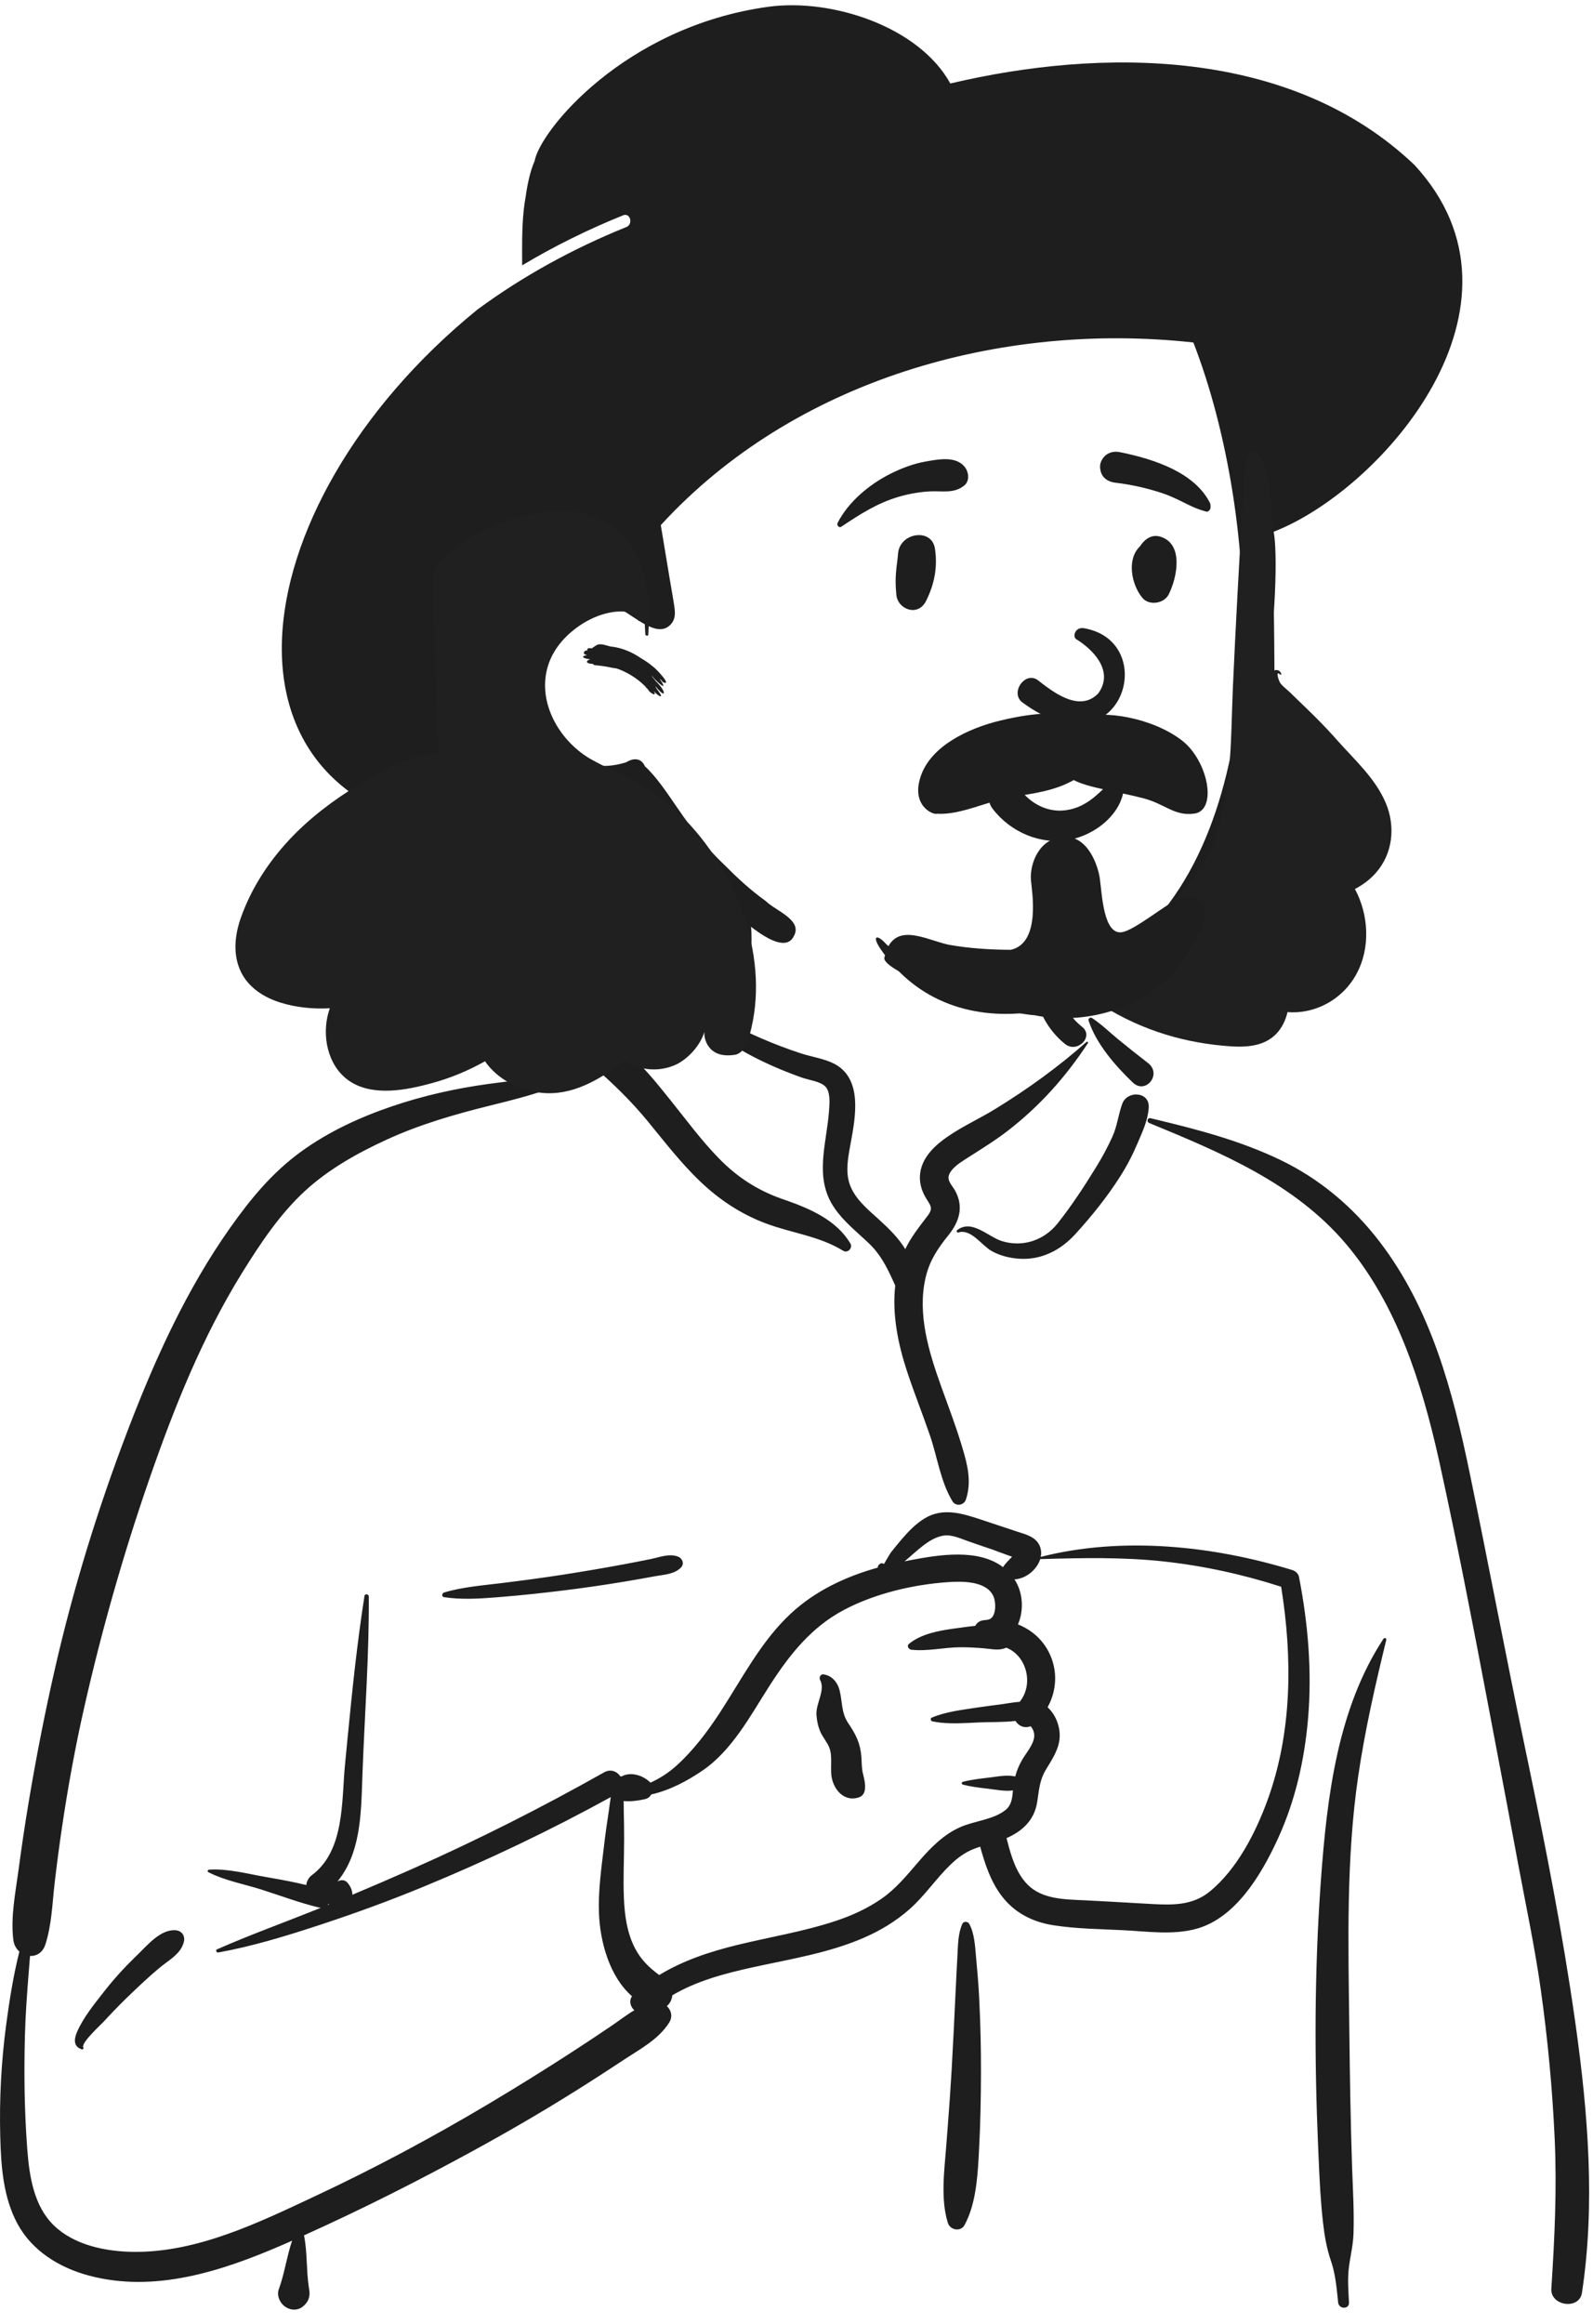
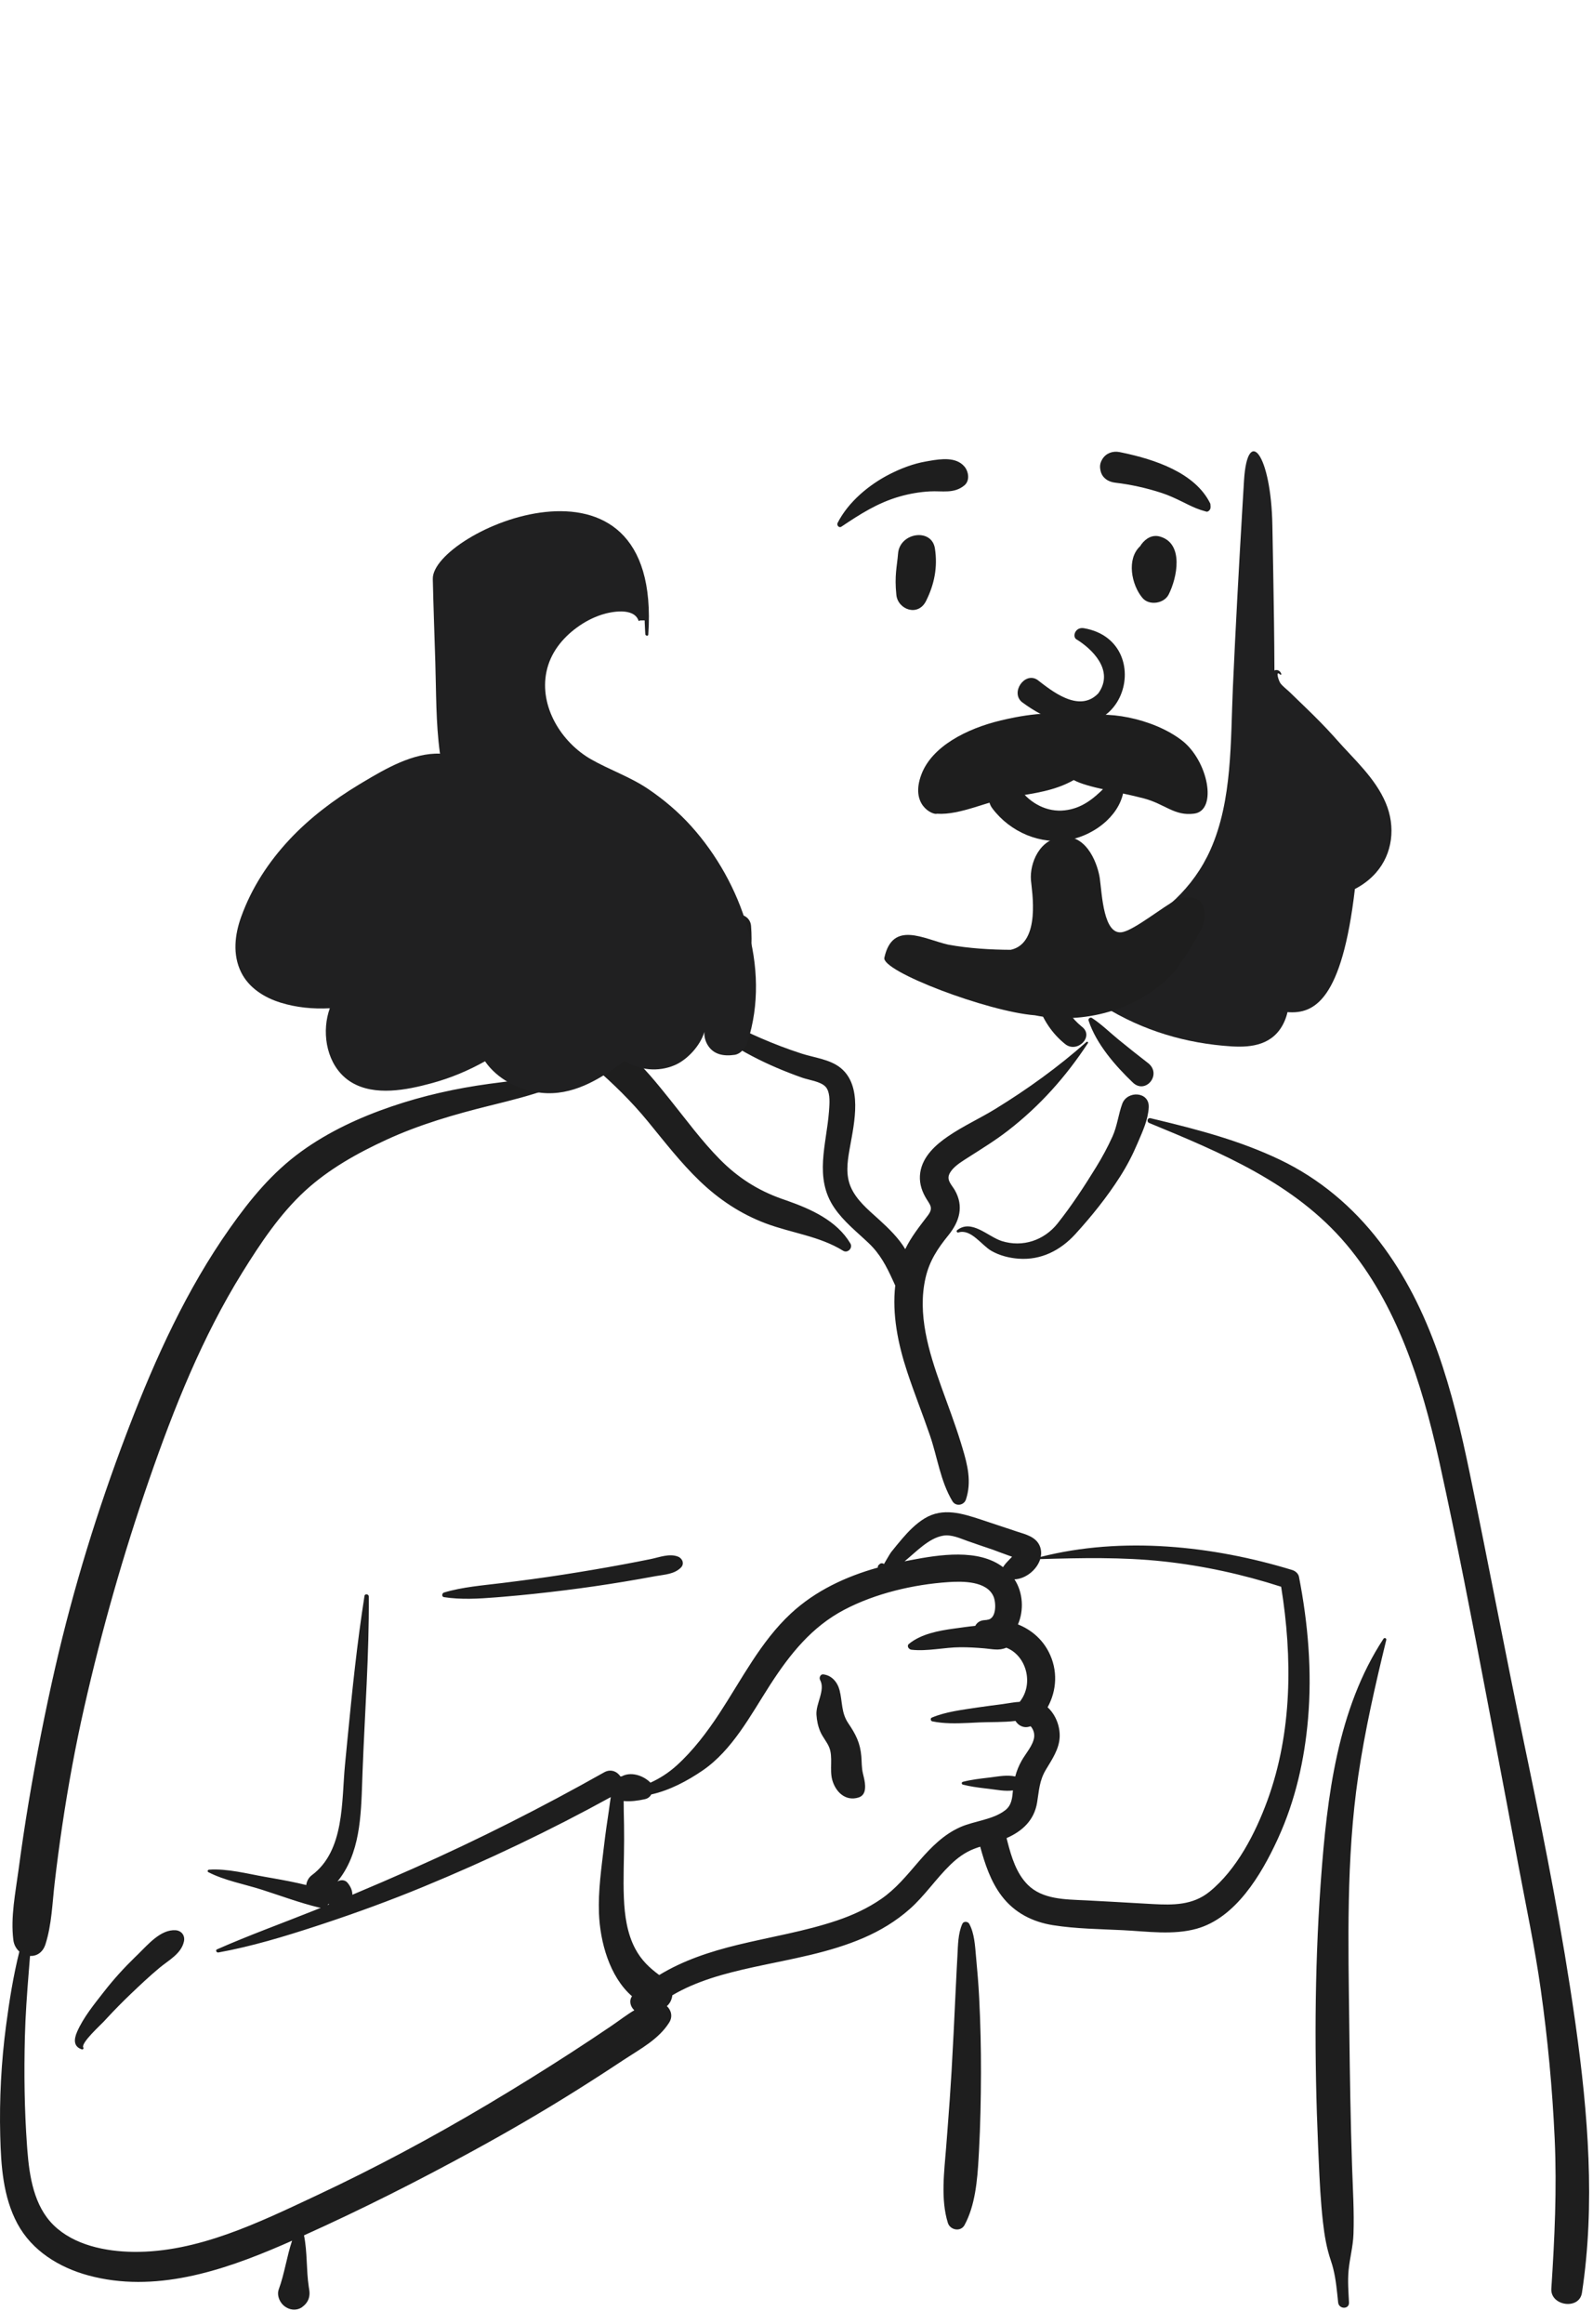
<svg xmlns="http://www.w3.org/2000/svg" width="166px" height="242px" viewBox="0 0 166 242" version="1.1">
  <title>Group 54</title>
  <g id="Page-1" stroke="none" stroke-width="1" fill="none" fill-rule="evenodd">
    <g id="Group-54" transform="translate(0, 0.546)">
      <g id="valentin" opacity="0.88">
        <g id="Group-12-Copy-3" transform="translate(0, 0)">
          <g id="peep-79" transform="translate(0, 0)">
            <g id="BODY" transform="translate(0, 89.824)">
              <path d="M78.213,4.052 C83.428,0.08 96.521,-1.707 102.087,2.118 C107.584,5.96 108.184,12.171 110.746,17.886 C113.163,16.746 117.154,18.379 117.855,20.622 C118.724,21.681 118.763,24.654 119.363,26.076 C145.442,30.229 149.401,50.569 152.54,73.661 C156.693,97.093 166.12,120.474 162.027,144.586 C162.561,145.358 162.981,146.108 163.37,146.999 C164.301,148.585 163.102,150.829 161.223,150.743 C158.791,150.529 156.383,150.237 153.94,150.146 C147.167,149.911 140.387,149.939 133.611,150.025 L132.687,150.037 C98.54,150.462 64.394,151.3 30.244,151.523 C29.006,151.524 28.399,150.413 28.564,149.316 C28.898,147.109 29.207,144.9 29.529,142.692 C21.452,144.826 12.865,145.363 4.811,142.916 C4.248,142.342 6.124,142.653 6.421,142.566 C-0.991,137.499 1.223,126.824 1.879,119.135 C5.962,92.79 7.402,63.641 23.177,41.161 C30.001,31.986 40.007,24.723 51.504,23.088 L51.823,23.045 C55.184,22.596 58.931,22.452 61.87,20.622 C65.176,17.982 66.585,13.104 70.062,13.059 C71.211,13.043 72.773,14.497 74.454,15.484 C74.58,13.313 75.749,11.481 76.007,9.798 L76.028,9.654 C76.297,7.692 75.928,5.926 78.213,4.052 Z M134.26,74.357 C126.931,69.264 107.998,71.823 107.565,72.108 C106.611,72.736 106.2,72.791 105.683,73.607 C105.174,73.674 104.665,73.745 104.156,73.817 C103.135,74.15 103.892,75.406 105.071,74.958 C104.362,78.017 106.448,80.193 107.279,83.217 C107.549,84.199 107.289,85.965 107.279,86.969 C107.36,88.248 108.773,89.759 108.538,91.042 C107.7,95.605 103.154,100.056 105.071,104.481 C106.34,106.981 110.159,108.255 112.698,109.105 C117.959,111.124 127.124,109.029 130.181,104.481 C131.811,102.056 133.7,95.938 134.672,94.04 L134.887,91.03 C135.418,83.546 135.891,75.491 134.26,74.357 Z" id="🎨-Background" />
              <path d="M68.785,12.617 C69.291,12.169 70.04,12.732 69.719,13.338 C68.996,14.699 68.255,15.988 67.285,17.191 C66.697,17.92 66.068,18.61 65.429,19.293 C67.067,20.71 68.472,22.47 69.798,24.119 C71.495,26.229 73.098,28.428 75.003,30.358 C76.881,32.262 78.957,33.592 81.468,34.48 L81.975,34.656 C84.497,35.542 87.193,36.738 88.614,39.127 C88.895,39.598 88.33,40.18 87.856,39.886 C85.385,38.356 82.483,38.048 79.794,37.037 C77.196,36.06 74.932,34.557 72.931,32.639 C70.934,30.724 69.257,28.545 67.507,26.412 C65.777,24.303 63.915,22.501 61.869,20.717 C58.711,22.842 55.107,23.767 51.442,24.675 L51.042,24.774 C47.373,25.683 43.723,26.738 40.281,28.321 C37.246,29.716 34.261,31.382 31.788,33.652 C29.164,36.062 27.121,39.139 25.252,42.148 C21.07,48.881 18.13,56.257 15.542,63.723 C12.85,71.488 10.598,79.409 8.78,87.424 C7.856,91.501 7.105,95.607 6.488,99.742 C6.191,101.733 5.927,103.729 5.695,105.729 C5.448,107.864 5.391,110.062 4.736,112.115 C4.455,112.995 3.792,113.36 3.129,113.329 L2.994,115.016 C2.815,117.264 2.649,119.513 2.592,121.775 C2.499,125.537 2.541,129.288 2.812,133.041 L2.85,133.553 C3.063,136.293 3.538,139.371 5.597,141.377 C7.729,143.454 11.009,144.108 13.883,144.145 C20.578,144.232 27.022,141.068 32.946,138.292 C39.047,135.433 44.981,132.26 50.773,128.818 C53.723,127.065 56.641,125.254 59.521,123.39 C60.935,122.475 62.338,121.545 63.732,120.6 C64.529,120.058 65.286,119.464 66.098,118.984 C65.7,118.613 65.522,118.03 65.856,117.521 C63.507,115.482 62.53,111.844 62.416,108.899 C62.323,106.523 62.673,104.153 62.949,101.798 C63.088,100.611 63.26,99.426 63.439,98.244 C63.509,97.778 63.563,97.278 63.646,96.785 C57.305,100.271 50.786,103.375 44.095,106.133 C40.666,107.547 37.192,108.818 33.67,109.983 L32.956,110.218 C29.62,111.31 26.203,112.343 22.754,112.967 C22.569,113.001 22.419,112.728 22.616,112.641 C25.978,111.157 29.456,109.906 32.868,108.539 L33.429,108.311 L33.429,108.311 C33.365,108.307 33.298,108.298 33.228,108.282 C31.227,107.798 29.241,107.054 27.279,106.427 C25.457,105.845 23.411,105.48 21.708,104.601 C21.577,104.534 21.65,104.352 21.778,104.343 C23.692,104.21 25.769,104.768 27.645,105.096 L28.35,105.22 C29.531,105.428 30.738,105.652 31.913,105.944 C31.955,105.55 32.175,105.155 32.488,104.923 C35.931,102.372 35.582,97.22 35.95,93.421 L36.223,90.601 C36.703,85.665 37.211,80.729 37.983,75.83 C38.024,75.568 38.429,75.643 38.431,75.89 C38.471,81.964 38.012,88.009 37.783,94.072 L37.747,95.067 C37.62,98.808 37.521,102.694 35.165,105.573 C35.494,105.38 35.94,105.38 36.207,105.697 C36.534,106.088 36.724,106.526 36.718,106.956 C38.846,106.064 40.966,105.148 43.074,104.213 C49.855,101.208 56.493,97.845 62.955,94.207 C63.651,93.815 64.312,94.123 64.656,94.639 L64.705,94.632 C64.714,94.631 64.722,94.63 64.731,94.63 L64.78,94.628 C64.782,94.628 64.784,94.628 64.785,94.628 C65.695,94.128 66.934,94.484 67.715,95.213 C67.738,95.235 67.758,95.259 67.778,95.282 C68.766,94.838 69.689,94.239 70.527,93.48 C72.241,91.926 73.692,90.004 74.958,88.078 C77.288,84.529 79.268,80.583 82.416,77.662 C84.974,75.289 88.145,73.811 91.472,72.884 C91.458,72.786 91.495,72.683 91.562,72.614 C91.733,72.439 91.855,72.378 92.076,72.484 C92.093,72.493 92.104,72.505 92.111,72.518 L92.436,71.963 C92.613,71.662 92.795,71.358 92.858,71.279 C93.235,70.803 93.624,70.331 94.019,69.868 C94.688,69.086 95.45,68.314 96.333,67.771 C98.266,66.583 100.299,67.255 102.286,67.904 C103.487,68.297 104.684,68.702 105.882,69.1 L106.006,69.141 C106.9,69.428 107.946,69.679 108.346,70.627 C108.504,71.002 108.528,71.391 108.455,71.768 C116.944,69.609 126.373,70.601 134.658,73.136 C134.976,73.233 135.293,73.495 135.36,73.839 C136.31,78.708 136.732,83.702 136.303,88.655 C135.932,92.93 134.985,97.12 133.201,101.034 L133.1,101.255 C131.423,104.882 128.765,109.354 124.706,110.491 C122.255,111.177 119.544,110.772 117.044,110.647 C114.615,110.524 112.132,110.507 109.725,110.124 C107.582,109.784 105.704,108.823 104.38,107.08 C103.238,105.576 102.636,103.758 102.143,101.95 C101.917,102.022 101.693,102.098 101.473,102.185 C100.542,102.549 99.753,103.136 99.039,103.827 C97.533,105.286 96.365,107.058 94.789,108.45 C93.363,109.711 91.737,110.691 89.994,111.445 C86.381,113.006 82.505,113.63 78.683,114.458 L78.417,114.516 C75.539,115.148 72.603,115.923 70.063,117.422 C70.014,117.863 69.813,118.278 69.491,118.55 C69.939,118.97 70.128,119.637 69.735,120.262 C68.635,122.007 66.742,123.001 65.042,124.117 L64.931,124.19 C63.259,125.299 61.572,126.386 59.871,127.451 C56.414,129.617 52.884,131.663 49.304,133.619 C43.547,136.766 37.666,139.734 31.679,142.426 C32.038,144.194 31.907,146.018 32.177,147.799 L32.219,148.053 C32.334,148.713 32.178,149.266 31.723,149.698 L31.675,149.742 L31.676,149.736 L31.633,149.775 L31.619,149.787 L31.624,149.784 C31.571,149.832 31.517,149.876 31.462,149.915 L31.392,149.96 L31.392,149.96 C30.954,150.226 30.389,150.223 29.941,149.988 L29.889,149.96 L29.803,149.91 C29.21,149.569 28.802,148.724 29.048,148.053 C29.652,146.402 29.88,144.641 30.438,142.98 L29.996,143.178 L29.996,143.178 L29.412,143.433 C23.1,146.163 16.088,148.463 9.211,146.601 C6.172,145.778 3.331,144.038 1.811,141.202 C0.315,138.41 0.103,135.17 0.024,132.065 C-0.074,128.233 0.131,124.342 0.636,120.543 C0.975,117.993 1.385,115.395 2.018,112.871 C1.693,112.584 1.453,112.172 1.39,111.662 C1.092,109.251 1.614,106.745 1.934,104.347 C2.247,102.006 2.592,99.669 2.982,97.34 C3.77,92.635 4.686,87.941 5.753,83.292 C7.65,75.017 10.156,66.89 13.173,58.956 L13.437,58.265 C16.225,51.014 19.453,43.917 23.947,37.547 C26.097,34.5 28.37,31.736 31.408,29.54 C34.254,27.483 37.465,26.001 40.778,24.869 C44.095,23.735 47.504,22.976 50.973,22.504 C54.496,22.024 58.215,21.73 61.502,20.284 C61.086,19.538 61.443,18.532 62.143,18.069 C64.497,16.513 66.675,14.488 68.785,12.617 Z M144.167,80.296 C144.266,80.146 144.5,80.241 144.457,80.418 C143.311,85.112 142.236,89.816 141.534,94.599 C140.267,103.233 140.5,111.979 140.604,120.676 L140.609,121.126 C140.662,125.811 140.736,130.496 140.891,135.179 C140.969,137.546 141.124,139.936 141.04,142.304 C140.994,143.588 140.651,144.803 140.53,146.073 C140.424,147.182 140.519,148.309 140.572,149.421 C140.607,150.159 139.517,150.128 139.443,149.421 L139.348,148.506 C139.225,147.348 139.073,146.197 138.693,145.089 C138.237,143.756 138.018,142.446 137.86,141.047 C137.618,138.902 137.51,136.736 137.416,134.576 L137.352,133.083 C136.962,124.057 136.975,114.989 137.608,105.973 L137.654,105.329 C138.28,96.807 139.367,87.598 144.167,80.296 Z M119.754,26.582 C119.455,26.459 119.56,26.007 119.891,26.086 L120.493,26.229 C124.908,27.287 129.242,28.433 133.362,30.401 C137.485,32.371 140.976,35.311 143.749,38.926 C149.141,45.954 151.381,54.494 153.15,63.027 C155.115,72.508 156.905,82.024 158.888,91.503 L159.256,93.268 C161.091,102.096 162.823,110.929 164.099,119.862 L164.191,120.51 C165.478,129.696 166.252,139.199 164.848,148.409 C164.57,150.231 161.539,149.777 161.658,147.977 C162,142.773 162.245,137.596 162.008,132.38 C161.771,127.164 161.282,121.97 160.553,116.799 C159.939,112.447 159.025,108.149 158.215,103.832 L158.088,103.15 C157.411,99.478 156.712,95.81 156.015,92.141 L154.973,86.649 C153.412,78.425 151.819,70.193 150.021,62.021 L149.914,61.54 C148.153,53.677 145.558,45.441 140.277,39.197 C134.919,32.861 127.247,29.669 119.754,26.582 Z M100.282,109.981 C100.411,109.693 100.862,109.725 101,109.981 C101.543,110.983 101.604,112.262 101.706,113.394 L101.717,113.51 C101.848,114.891 101.963,116.276 102.034,117.662 C102.168,120.291 102.232,122.916 102.224,125.549 C102.216,128.246 102.161,130.941 102.016,133.634 L101.977,134.356 C101.844,136.697 101.621,139.308 100.51,141.354 C100.105,142.099 99.006,141.88 98.772,141.127 C98.005,138.664 98.399,135.743 98.596,133.22 L98.748,131.251 C98.9,129.282 99.044,127.313 99.158,125.341 C99.315,122.644 99.444,119.945 99.569,117.247 C99.609,116.37 99.653,115.493 99.699,114.617 L99.77,113.303 C99.831,112.203 99.826,110.997 100.282,109.981 Z M14.054,113.472 L14.393,113.144 C15.435,112.124 16.752,110.552 18.293,110.65 C18.907,110.689 19.299,111.199 19.171,111.803 C18.899,113.096 17.581,113.767 16.632,114.556 C15.593,115.42 14.613,116.344 13.636,117.277 C12.768,118.104 11.934,118.954 11.12,119.831 L10.815,120.161 C10.524,120.48 8.445,122.361 8.67,122.848 L8.682,122.87 C8.745,122.964 8.641,123.092 8.537,123.059 C7.639,122.776 7.695,122.006 8.035,121.227 C8.687,119.729 9.828,118.343 10.825,117.063 C11.82,115.787 12.896,114.599 14.054,113.472 L14.054,113.472 Z M103.534,75.904 C102.84,74.263 100.284,74.297 98.832,74.395 C95.177,74.642 91.223,75.568 87.971,77.277 C84.599,79.048 82.328,81.887 80.296,85.026 L80.201,85.174 C78.22,88.254 76.313,91.9 73.211,94.017 C71.632,95.096 69.787,96.081 67.87,96.508 C67.739,96.74 67.526,96.923 67.246,96.989 L67.116,97.019 C66.57,97.14 65.722,97.273 64.99,97.193 C64.995,97.552 64.991,97.907 65,98.247 C65.026,99.22 65.037,100.198 65.037,101.172 C65.037,103.212 64.928,105.257 65.013,107.297 C65.088,109.102 65.343,110.988 66.209,112.601 C66.844,113.785 67.683,114.568 68.695,115.316 C71.185,113.797 74.001,112.872 76.858,112.176 C80.314,111.335 83.853,110.773 87.23,109.633 C88.855,109.083 90.418,108.364 91.834,107.388 C93.337,106.352 94.485,104.949 95.666,103.577 L95.85,103.364 C97.056,101.981 98.371,100.658 100.074,99.908 C101.541,99.262 103.474,99.147 104.757,98.148 C105.427,97.625 105.483,96.867 105.554,96.09 C104.733,96.207 103.863,96.019 103.044,95.923 L102.62,95.873 C101.846,95.781 101.09,95.68 100.328,95.483 C100.186,95.446 100.186,95.233 100.328,95.196 C101.228,94.964 102.121,94.864 103.044,94.756 L103.261,94.729 C104.097,94.62 104.975,94.454 105.794,94.638 C105.941,94.078 106.154,93.544 106.452,93.009 C106.87,92.257 107.661,91.405 107.768,90.527 C107.8,90.264 107.739,89.955 107.615,89.723 L107.572,89.644 C107.52,89.551 107.459,89.457 107.369,89.399 C107.359,89.411 107.338,89.424 107.292,89.438 C106.661,89.637 106.111,89.328 105.819,88.852 C104.58,89.006 103.227,88.954 102.065,89.006 L100.889,89.062 C99.633,89.12 98.321,89.145 97.141,88.892 C96.976,88.856 96.926,88.582 97.091,88.511 C98.542,87.891 100.302,87.693 101.855,87.454 C102.722,87.321 103.596,87.219 104.466,87.102 C105.045,87.024 105.66,86.895 106.26,86.864 C107.765,84.99 106.954,82.033 104.86,81.226 C104.097,81.562 103.411,81.367 102.578,81.295 C101.746,81.224 100.912,81.175 100.076,81.179 C98.402,81.186 96.629,81.627 94.971,81.437 C94.701,81.406 94.451,81.047 94.719,80.828 C95.988,79.792 97.806,79.454 99.417,79.234 L99.751,79.189 C100.291,79.118 100.947,79.015 101.628,78.953 C101.783,78.653 102.059,78.426 102.474,78.369 C102.597,78.352 102.721,78.342 102.845,78.332 L102.843,78.32 L102.843,78.32 C103.856,78.271 103.812,76.56 103.534,75.904 Z M34.224,107.908 C34.206,107.935 34.186,107.961 34.165,107.987 L34.133,108.024 L34.3,107.956 L34.224,107.908 L34.224,107.908 Z M121.201,72.237 C116.939,71.779 112.672,71.876 108.398,71.999 C108.056,73.117 106.866,74.07 105.714,74.106 C106.617,75.481 106.71,77.342 106.077,78.8 C107.421,79.335 108.579,80.297 109.282,81.666 C110.257,83.565 110.129,85.678 109.166,87.432 C109.988,88.177 110.474,89.387 110.425,90.527 C110.371,91.798 109.613,92.884 108.984,93.936 C108.304,95.075 108.281,96.077 108.072,97.352 C107.766,99.218 106.509,100.349 104.89,101.056 L104.976,101.395 C105.393,103.019 105.913,104.734 107.105,105.922 C108.639,107.451 111.019,107.436 113.046,107.533 L113.144,107.538 C115,107.631 116.856,107.74 118.711,107.845 L120.103,107.923 C122.239,108.04 124.291,108.054 126.035,106.642 C128.882,104.335 130.834,100.519 132.069,97.14 C134.663,90.048 134.694,82.265 133.503,74.878 C129.511,73.591 125.369,72.685 121.201,72.237 Z M85.763,84.003 L85.794,84.006 C86.672,84.106 87.274,84.816 87.489,85.66 C87.801,86.885 87.648,87.993 88.398,89.099 C89.17,90.237 89.644,91.147 89.757,92.553 C89.803,93.131 89.782,93.708 89.91,94.274 L90.004,94.67 C90.103,95.093 90.184,95.5 90.134,95.954 C90.089,96.368 89.888,96.691 89.473,96.824 C88.12,97.256 87.075,96.259 86.726,94.998 C86.424,93.909 86.827,92.611 86.401,91.588 C86.165,91.021 85.73,90.546 85.484,89.976 C85.241,89.41 85.118,88.819 85.079,88.204 C85.005,87.04 86.033,85.643 85.46,84.589 C85.337,84.364 85.476,83.996 85.763,84.003 Z M67.794,71.999 C68.71,71.813 69.749,71.386 70.653,71.741 C71.117,71.923 71.347,72.49 70.954,72.883 C70.273,73.567 69.283,73.605 68.366,73.766 L68.285,73.78 C67.2,73.981 66.113,74.171 65.025,74.352 C62.978,74.691 60.925,74.991 58.866,75.246 C56.751,75.508 54.63,75.741 52.505,75.916 L51.683,75.984 C49.889,76.127 48.022,76.236 46.261,75.961 C46.006,75.921 46.047,75.548 46.261,75.483 C48.19,74.899 50.306,74.742 52.3,74.495 C54.42,74.232 56.536,73.954 58.647,73.624 C60.754,73.295 62.859,72.942 64.955,72.551 C65.903,72.375 66.85,72.191 67.794,71.999 Z M100.848,70.124 C100.044,69.839 99.16,69.417 98.289,69.559 C96.786,69.802 95.45,71.266 94.261,72.23 L94.858,72.114 C97.912,71.527 101.958,70.894 104.522,72.837 C104.529,72.826 104.534,72.815 104.541,72.804 C104.748,72.489 104.988,72.244 105.25,71.975 C105.275,71.951 105.299,71.927 105.323,71.902 L105.464,71.751 L105.141,71.639 C104.449,71.395 103.629,71.079 103.5,71.033 L103.491,71.03 C102.609,70.731 101.726,70.435 100.848,70.124 Z M75.749,6.069 C75.623,4.452 78.14,4.465 78.264,6.069 C78.536,9.571 77.748,13.04 76.053,16.11 C76.04,16.133 76.027,16.153 76.013,16.174 C77.074,16.726 78.147,17.256 79.243,17.729 C80.646,18.335 82.075,18.886 83.529,19.354 C84.845,19.778 86.466,19.945 87.572,20.826 C89.905,22.684 89.029,26.541 88.58,29.04 L88.51,29.435 C88.286,30.721 88.125,32.041 88.667,33.275 C89.246,34.594 90.416,35.572 91.461,36.516 L91.672,36.707 C92.597,37.55 93.654,38.575 94.332,39.718 C94.952,38.436 95.796,37.389 96.689,36.211 C97.326,35.37 96.873,35.092 96.415,34.27 C95.975,33.48 95.76,32.637 95.897,31.734 C96.151,30.068 97.483,28.864 98.808,27.96 C100.373,26.892 102.119,26.102 103.737,25.108 C107.061,23.068 110.298,20.735 113.215,18.144 C113.295,18.073 113.435,18.166 113.37,18.264 C111.066,21.77 108.365,24.799 105.045,27.371 C103.699,28.413 102.284,29.278 100.861,30.187 L100.451,30.45 C99.88,30.82 99.167,31.315 98.908,31.946 C98.648,32.58 99.203,33.059 99.501,33.585 C100.449,35.253 99.992,36.81 98.868,38.225 L98.816,38.29 C97.699,39.667 96.853,40.947 96.448,42.706 C95.578,46.484 96.79,50.42 98.058,53.967 L98.108,54.107 C98.794,56.019 99.523,57.917 100.119,59.859 L100.283,60.396 C100.823,62.183 101.265,63.946 100.659,65.784 C100.453,66.409 99.601,66.556 99.247,65.968 C97.999,63.894 97.688,61.398 96.905,59.117 C96.143,56.895 95.267,54.713 94.53,52.481 C93.582,49.608 92.947,46.515 93.291,43.501 C93.281,43.483 93.27,43.467 93.262,43.448 L93.02,42.92 C92.362,41.489 91.726,40.239 90.528,39.099 C89.279,37.909 87.923,36.856 86.941,35.416 C84.806,32.288 86.126,28.808 86.384,25.387 L86.413,24.968 C86.46,24.258 86.486,23.293 86.022,22.801 C85.501,22.248 84.277,22.107 83.585,21.862 C81.797,21.228 80.034,20.491 78.355,19.605 C76.757,18.761 75.209,17.83 73.768,16.738 L73.038,16.189 C71.885,15.319 70.69,14.369 69.917,13.184 C69.828,13.048 69.98,12.828 70.141,12.893 C71.431,13.417 72.609,14.249 73.815,14.974 C73.834,14.93 73.856,14.885 73.881,14.84 C75.373,12.138 75.987,9.143 75.749,6.069 Z M116.943,24.587 C117.456,23.177 119.798,23.286 119.705,24.961 C119.633,26.247 119.087,27.409 118.588,28.577 L118.534,28.702 C118.019,29.919 117.424,31.062 116.711,32.178 C115.35,34.31 113.756,36.289 112.053,38.157 C110.509,39.85 108.482,40.886 106.147,40.714 C105.163,40.641 104.17,40.391 103.308,39.899 C102.284,39.315 101.172,37.561 99.865,37.986 C99.739,38.027 99.621,37.842 99.73,37.754 C101.238,36.539 102.95,38.423 104.394,38.877 C106.57,39.56 108.803,38.804 110.204,37.045 C111.666,35.207 113.012,33.15 114.24,31.15 C114.865,30.134 115.434,29.08 115.926,27.993 C116.422,26.897 116.535,25.705 116.943,24.587 Z M113.435,15.912 C113.372,15.718 113.614,15.533 113.784,15.644 C114.776,16.289 115.634,17.142 116.549,17.89 C117.563,18.719 118.584,19.531 119.622,20.331 C121.134,21.498 119.38,23.645 118.049,22.371 C116.227,20.628 114.232,18.349 113.435,15.912 Z M107.994,9.09 C108.397,7.537 110.778,8.177 110.431,9.712 L110.42,9.759 C109.762,12.295 110.698,14.876 112.697,16.52 L112.77,16.579 C114.035,17.592 112.243,19.361 110.992,18.359 C108.259,16.171 107.122,12.454 107.994,9.09 Z" id="🖍-Ink" fill="#000000" fill-rule="nonzero" />
            </g>
            <g id="HEAD" transform="translate(24.535, 0)">
              <path d="M106.362,56.049 C106.278,51.314 106.185,46.485 105.482,41.796 C104.794,37.212 102.901,33.069 99.65,29.74 C92.743,22.67 82.731,20.943 73.411,19.36 L57.478,16.655 C52.616,15.829 47.431,14.51 42.519,15.68 C40.099,16.257 38.044,17.597 36.166,19.182 C34.355,20.711 32.408,22.351 31.181,24.407 C29.953,26.466 29.53,28.873 29.13,31.201 C28.68,33.826 28.33,36.472 28.081,39.124 C27.583,44.437 27.515,49.791 27.876,55.115 C28.051,57.697 28.33,60.273 28.686,62.836 C28.862,64.108 29.061,65.376 29.287,66.639 C29.353,67.012 29.403,67.424 29.471,67.841 C28.969,69.271 28.683,70.752 28.706,72.227 C28.774,76.57 32.439,79.305 36.134,80.773 C38.276,81.625 40.516,82.203 42.62,83.154 C44.835,84.155 46.342,85.776 47.856,87.626 C50.743,91.154 54.002,94.326 57.722,96.971 C65.611,102.581 75.602,105.234 85.173,103.22 C87.47,102.737 89.786,101.987 91.851,100.856 C94.03,99.663 95.669,97.933 97.045,95.888 C99.6,92.092 101.433,87.818 102.819,83.468 C104.233,79.031 105.237,74.586 105.784,69.959 C106.33,65.347 106.445,60.689 106.362,56.049 L106.362,56.049 Z" id="🎨-Background" />
-               <path d="M55.516,0.162 C62.11,-0.746 71.211,2.203 74.495,8.149 C90.172,4.452 109.945,4.331 122.866,16.639 C136.349,31.24 119.414,50.491 108.185,54.831 C109.002,58.806 107.727,84.27 98.707,95.629 C91.549,105.253 74.878,109.694 67.164,98.199 L67.104,98.104 C66.278,96.777 66.989,96.82 67.838,97.807 C75.391,104.452 85.662,104.566 93.576,97.553 C108.409,84.734 106.879,53.305 99.821,35.122 C79.723,32.914 58.205,39.008 44.324,54.142 L45.262,59.795 C45.422,60.758 45.604,61.721 45.743,62.687 C45.831,63.306 45.841,63.922 45.412,64.424 C43.996,66.079 41.61,63.592 39.646,62.603 C39.066,62.521 38.485,62.49 37.916,62.53 C28.481,63.745 30.34,82.055 40.709,78.845 C41.581,78.302 42.329,78.468 42.667,79.256 C45.139,81.521 46.768,85.56 50.875,89.451 C52.324,90.91 53.642,92.131 55.272,93.302 C56.229,94.27 59.118,95.258 58.202,96.915 C56.47,100.686 46.26,88.841 44.454,85.565 C38.798,87.799 32.53,87.04 26.668,86.494 C-4.255,84.886 -0.127,52.277 25.22,31.689 C29.991,28.175 35.256,25.308 40.728,23.102 C41.475,22.801 41.148,21.574 40.391,21.879 C36.77,23.339 33.24,25.077 29.876,27.088 L29.871,25.885 C29.866,23.86 29.897,21.752 30.249,19.902 C30.425,18.62 30.72,17.251 31.175,16.221 C31.738,13.062 40.551,2.222 55.516,0.162 Z M37.503,66.733 C37.98,66.279 38.872,66.82 39.297,66.807 C40.384,66.956 41.417,67.415 42.222,67.982 C42.754,68.28 43.126,68.56 43.438,68.817 L43.446,68.815 C43.444,68.815 43.441,68.817 43.438,68.818 L43.468,68.838 C43.921,69.16 45.581,70.975 44.532,70.487 C44.454,70.385 44.374,70.288 44.293,70.192 C44.285,70.205 44.273,70.218 44.258,70.23 L44.317,70.318 C45.209,71.659 43.67,70.246 43.433,69.871 C43.422,69.88 43.409,69.886 43.397,69.892 L43.705,70.268 C43.748,70.321 43.782,70.364 43.81,70.4 L43.875,70.462 C44.906,71.476 44.938,72.388 43.74,70.89 C43.788,70.96 43.825,71.035 43.831,71.101 L43.902,71.192 C44.842,72.404 44.077,71.973 43.61,71.456 L43.571,71.411 L43.579,71.423 C44.013,72.093 43.151,71.623 42.999,71.265 L42.992,71.249 C42.826,71.113 42.724,70.961 42.689,70.923 L42.683,70.916 C41.874,70.088 40.703,69.387 39.707,69.068 C39.563,69.041 39.417,69.019 39.27,69.003 C38.671,68.87 38.066,68.778 37.455,68.729 C37.38,68.72 37.304,68.665 37.247,68.594 C36.323,68.563 36.608,68.183 36.992,68.113 L36.999,68.112 L36.922,68.105 C36.329,68.048 35.924,67.835 36.524,67.704 L36.6,67.689 C36.591,67.674 36.582,67.66 36.574,67.645 C36.06,67.589 36.396,67.089 36.681,67.21 C36.561,66.817 37.109,67.013 37.178,66.955 C37.23,66.897 37.295,66.846 37.332,66.843 C37.498,66.726 37.417,66.737 37.503,66.733 Z M40.647,60.379 L40.526,60.449 C40.429,60.506 40.329,60.544 40.228,60.566 C40.37,60.627 40.51,60.692 40.649,60.762 C40.647,60.676 40.645,60.591 40.645,60.506 L40.647,60.379 Z" id="🖍-Ink" fill="#000000" fill-rule="nonzero" />
              <path d="M43.02,65.543 C43.008,65.725 42.72,65.674 42.71,65.501 L42.683,65.013 C42.669,64.772 42.657,64.534 42.649,64.299 L42.642,64.064 L42.12,64.07 C42.12,64.136 42.028,64.159 42.004,64.089 C41.512,62.692 39.167,63.142 38.147,63.474 C37.228,63.774 36.361,64.235 35.584,64.804 C34.023,65.945 32.812,67.481 32.411,69.402 C31.648,73.051 33.97,76.766 37.052,78.527 C38.996,79.636 41.125,80.353 42.989,81.61 C44.635,82.72 46.168,84.02 47.497,85.497 C52.762,91.349 55.859,100.226 53.368,107.951 C53.178,108.541 52.675,109.214 52.01,109.31 C50.909,109.468 49.808,109.308 49.192,108.259 C48.951,107.849 48.837,107.382 48.862,106.922 C48.435,108.388 47.051,109.838 45.775,110.383 C44.037,111.127 42.078,110.905 40.544,109.946 L40.351,110.089 C37.856,111.926 35.07,113.6 31.874,113.262 C29.558,113.017 27.285,111.838 26.005,109.978 C24.302,110.935 22.483,111.698 20.607,112.218 L20.407,112.273 C17.826,112.976 14.534,113.62 12.125,112.192 C9.811,110.821 9.042,107.826 9.585,105.326 C9.651,105.028 9.733,104.738 9.835,104.457 C8.094,104.55 6.355,104.383 4.703,103.872 C3.015,103.35 1.405,102.346 0.596,100.718 C-0.317,98.877 -0.074,96.785 0.606,94.911 C1.694,91.903 3.444,89.227 5.622,86.896 C7.717,84.653 10.243,82.749 12.869,81.163 L13.312,80.898 C15.675,79.487 18.526,77.835 21.319,77.943 C21.311,77.907 21.304,77.873 21.3,77.838 C20.878,74.724 20.926,71.55 20.827,68.411 C20.736,65.524 20.632,62.637 20.565,59.748 C20.455,54.836 44.493,44.129 43.02,65.543 Z" id="Path" fill="#020203" />
-               <path d="M108.055,54.193 L108.146,59.221 C108.205,62.572 108.256,65.924 108.268,69.277 C108.572,69.151 108.871,69.306 108.982,69.631 C109.01,69.71 108.914,69.753 108.867,69.708 C108.332,69.186 108.713,70.374 108.896,70.616 C109.151,70.948 109.574,71.261 109.871,71.546 L110.677,72.327 L111.484,73.107 C112.526,74.113 113.534,75.12 114.506,76.204 L114.77,76.501 C116.541,78.514 118.761,80.462 119.864,83.066 C120.917,85.551 120.592,88.37 118.842,90.352 C118.206,91.071 117.462,91.621 116.654,92.037 C118.092,94.686 118.302,98.188 116.802,100.913 C115.3,103.648 112.411,105.079 109.629,104.86 C109.544,105.249 109.411,105.629 109.236,105.99 C108.133,108.258 105.939,108.552 103.858,108.431 L103.777,108.426 C99.094,108.125 94.588,106.813 90.486,104.262 C89.063,104.37 87.794,103.062 87.516,101.627 C86.768,101.597 86.016,101.527 85.249,101.429 C82.973,101.135 80.64,100.588 78.634,99.295 C78.326,99.096 78.47,98.573 78.811,98.563 C81.256,98.501 83.702,98.69 86.142,98.393 C88.381,98.123 90.768,97.432 92.855,96.493 C96.607,94.8 99.825,91.929 101.6,87.951 C103.899,82.802 103.69,76.618 103.94,71.025 C104.217,64.833 104.557,58.647 104.922,52.462 L105.099,49.497 C105.453,43.717 107.922,46.663 108.055,54.193 Z" id="🖍-Ink" fill="#020203" />
+               <path d="M108.055,54.193 L108.146,59.221 C108.205,62.572 108.256,65.924 108.268,69.277 C108.572,69.151 108.871,69.306 108.982,69.631 C109.01,69.71 108.914,69.753 108.867,69.708 C108.332,69.186 108.713,70.374 108.896,70.616 C109.151,70.948 109.574,71.261 109.871,71.546 L110.677,72.327 L111.484,73.107 C112.526,74.113 113.534,75.12 114.506,76.204 L114.77,76.501 C116.541,78.514 118.761,80.462 119.864,83.066 C120.917,85.551 120.592,88.37 118.842,90.352 C118.206,91.071 117.462,91.621 116.654,92.037 C115.3,103.648 112.411,105.079 109.629,104.86 C109.544,105.249 109.411,105.629 109.236,105.99 C108.133,108.258 105.939,108.552 103.858,108.431 L103.777,108.426 C99.094,108.125 94.588,106.813 90.486,104.262 C89.063,104.37 87.794,103.062 87.516,101.627 C86.768,101.597 86.016,101.527 85.249,101.429 C82.973,101.135 80.64,100.588 78.634,99.295 C78.326,99.096 78.47,98.573 78.811,98.563 C81.256,98.501 83.702,98.69 86.142,98.393 C88.381,98.123 90.768,97.432 92.855,96.493 C96.607,94.8 99.825,91.929 101.6,87.951 C103.899,82.802 103.69,76.618 103.94,71.025 C104.217,64.833 104.557,58.647 104.922,52.462 L105.099,49.497 C105.453,43.717 107.922,46.663 108.055,54.193 Z" id="🖍-Ink" fill="#020203" />
            </g>
            <g id="FACE" transform="translate(87.254, 46.497)" fill="#000000" fill-rule="nonzero">
              <path d="M19.772,39.93 C18.352,39.35 17.084,38.383 16.158,37.148 C15.836,36.719 15.752,36.265 15.82,35.851 C15.896,35.385 16.172,34.962 16.548,34.678 C16.925,34.394 17.397,34.254 17.853,34.325 C18.249,34.387 18.644,34.605 18.956,35.055 L19.022,35.145 C19.572,35.89 20.29,36.502 21.108,36.896 C21.896,37.276 22.778,37.454 23.69,37.35 C25.427,37.154 26.625,36.214 27.898,34.938 C28.055,34.776 28.213,34.61 28.372,34.441 C28.472,34.288 28.611,34.19 28.765,34.138 C28.937,34.081 29.131,34.084 29.308,34.146 C29.48,34.206 29.633,34.319 29.735,34.47 C29.833,34.613 29.888,34.79 29.87,34.994 C29.754,36.317 29.062,37.498 28.08,38.425 C26.99,39.454 25.544,40.166 24.183,40.416 C22.683,40.691 21.155,40.494 19.772,39.93 L19.772,39.93 Z M24.89,19.522 C26.486,20.492 28.917,22.754 27.2,25.159 C25.18,27.28 22.272,24.848 20.838,23.749 C19.509,22.896 18.016,25.088 19.249,26.083 C29.606,33.754 33.809,19.775 25.697,18.381 C24.804,18.228 24.472,19.222 24.89,19.522 Z M6.33,10.598 C6.507,8.41 9.839,7.913 10.17,10.078 C10.467,12.019 10.118,13.801 9.244,15.548 C8.409,17.217 6.311,16.438 6.153,14.918 C5.94,12.881 6.221,11.96 6.33,10.598 Z M31.696,9.629 C32.16,9.021 32.831,8.605 33.635,8.84 C36.146,9.574 35.406,13.14 34.524,14.876 C34.045,15.819 32.496,16.058 31.796,15.228 C30.655,13.874 30.109,11.171 31.559,9.838 C31.598,9.769 31.642,9.7 31.696,9.629 Z M9.209,1.021 L9.605,0.951 C10.832,0.739 12.358,0.535 13.226,1.522 C13.686,2.045 13.845,3.018 13.226,3.519 C12.138,4.4 10.934,4.059 9.63,4.133 C8.555,4.195 7.522,4.373 6.486,4.669 C4.215,5.318 2.364,6.504 0.424,7.806 C0.169,7.977 -0.091,7.651 0.031,7.413 C1.151,5.218 3.321,3.416 5.495,2.317 C6.655,1.731 7.925,1.244 9.209,1.021 Z M29.407,0.038 L29.711,0.1 C33.014,0.791 37.306,2.171 38.871,5.417 C38.93,5.876 38.867,5.974 38.816,6.039 L38.799,6.06 C38.757,6.115 38.723,6.191 38.524,6.253 C38.469,6.24 38.413,6.226 38.357,6.211 C37.64,6.023 37.073,5.764 36.523,5.496 L35.928,5.202 C35.237,4.863 34.54,4.536 33.801,4.295 C32.225,3.781 30.603,3.419 28.956,3.225 C28.599,3.183 28.256,3.063 27.985,2.856 C27.727,2.66 27.531,2.389 27.441,2.028 C27.325,1.561 27.358,1.208 27.609,0.786 C27.797,0.47 28.066,0.251 28.376,0.125 C28.691,-0.003 29.05,-0.034 29.407,0.038 Z" id="🖍-Ink" />
            </g>
            <g id="FACIAL-HAIR" transform="translate(92.149, 73.761)" fill="#000000" fill-rule="nonzero">
              <path d="M20.227,0.492 C17.878,-0.567 13.659,0.357 12.127,0.725 C8.566,1.579 4.984,3.425 3.877,6.317 C2.629,9.577 5.118,10.603 5.484,10.436 C7.949,10.609 10.885,9.059 13.468,8.659 C15.565,8.331 17.777,8.045 19.742,6.931 C21.177,7.72 24.417,8.147 27.032,8.837 C29.259,9.425 30.223,10.699 32.288,10.428 C34.762,10.103 33.749,4.897 30.992,2.788 C27.974,0.48 22.869,-0.456 20.227,0.492 Z M24.879,22.753 C22.824,23.254 22.686,18.747 22.455,17.155 C22.275,15.911 21.261,12.703 18.688,12.841 C16.116,12.979 15.149,15.667 15.28,17.339 C15.364,18.423 16.363,23.914 13.175,24.609 C11.143,24.602 8.792,24.465 6.655,24.07 C4.14,23.501 0.87,21.506 0.006,25.434 C-0.304,26.848 10.774,31.049 15.69,31.429 C20.675,32.44 26.509,30.886 30.058,27.071 C30.866,26.203 33.14,22.6 33.302,21.717 C33.643,19.862 32.854,18.669 30.56,19.323 C28.94,20.188 26.201,22.43 24.879,22.753 Z" id="🖍-Ink" />
            </g>
          </g>
        </g>
      </g>
      <g id="HEAD" transform="translate(103.143, 48.666)" />
    </g>
  </g>
</svg>